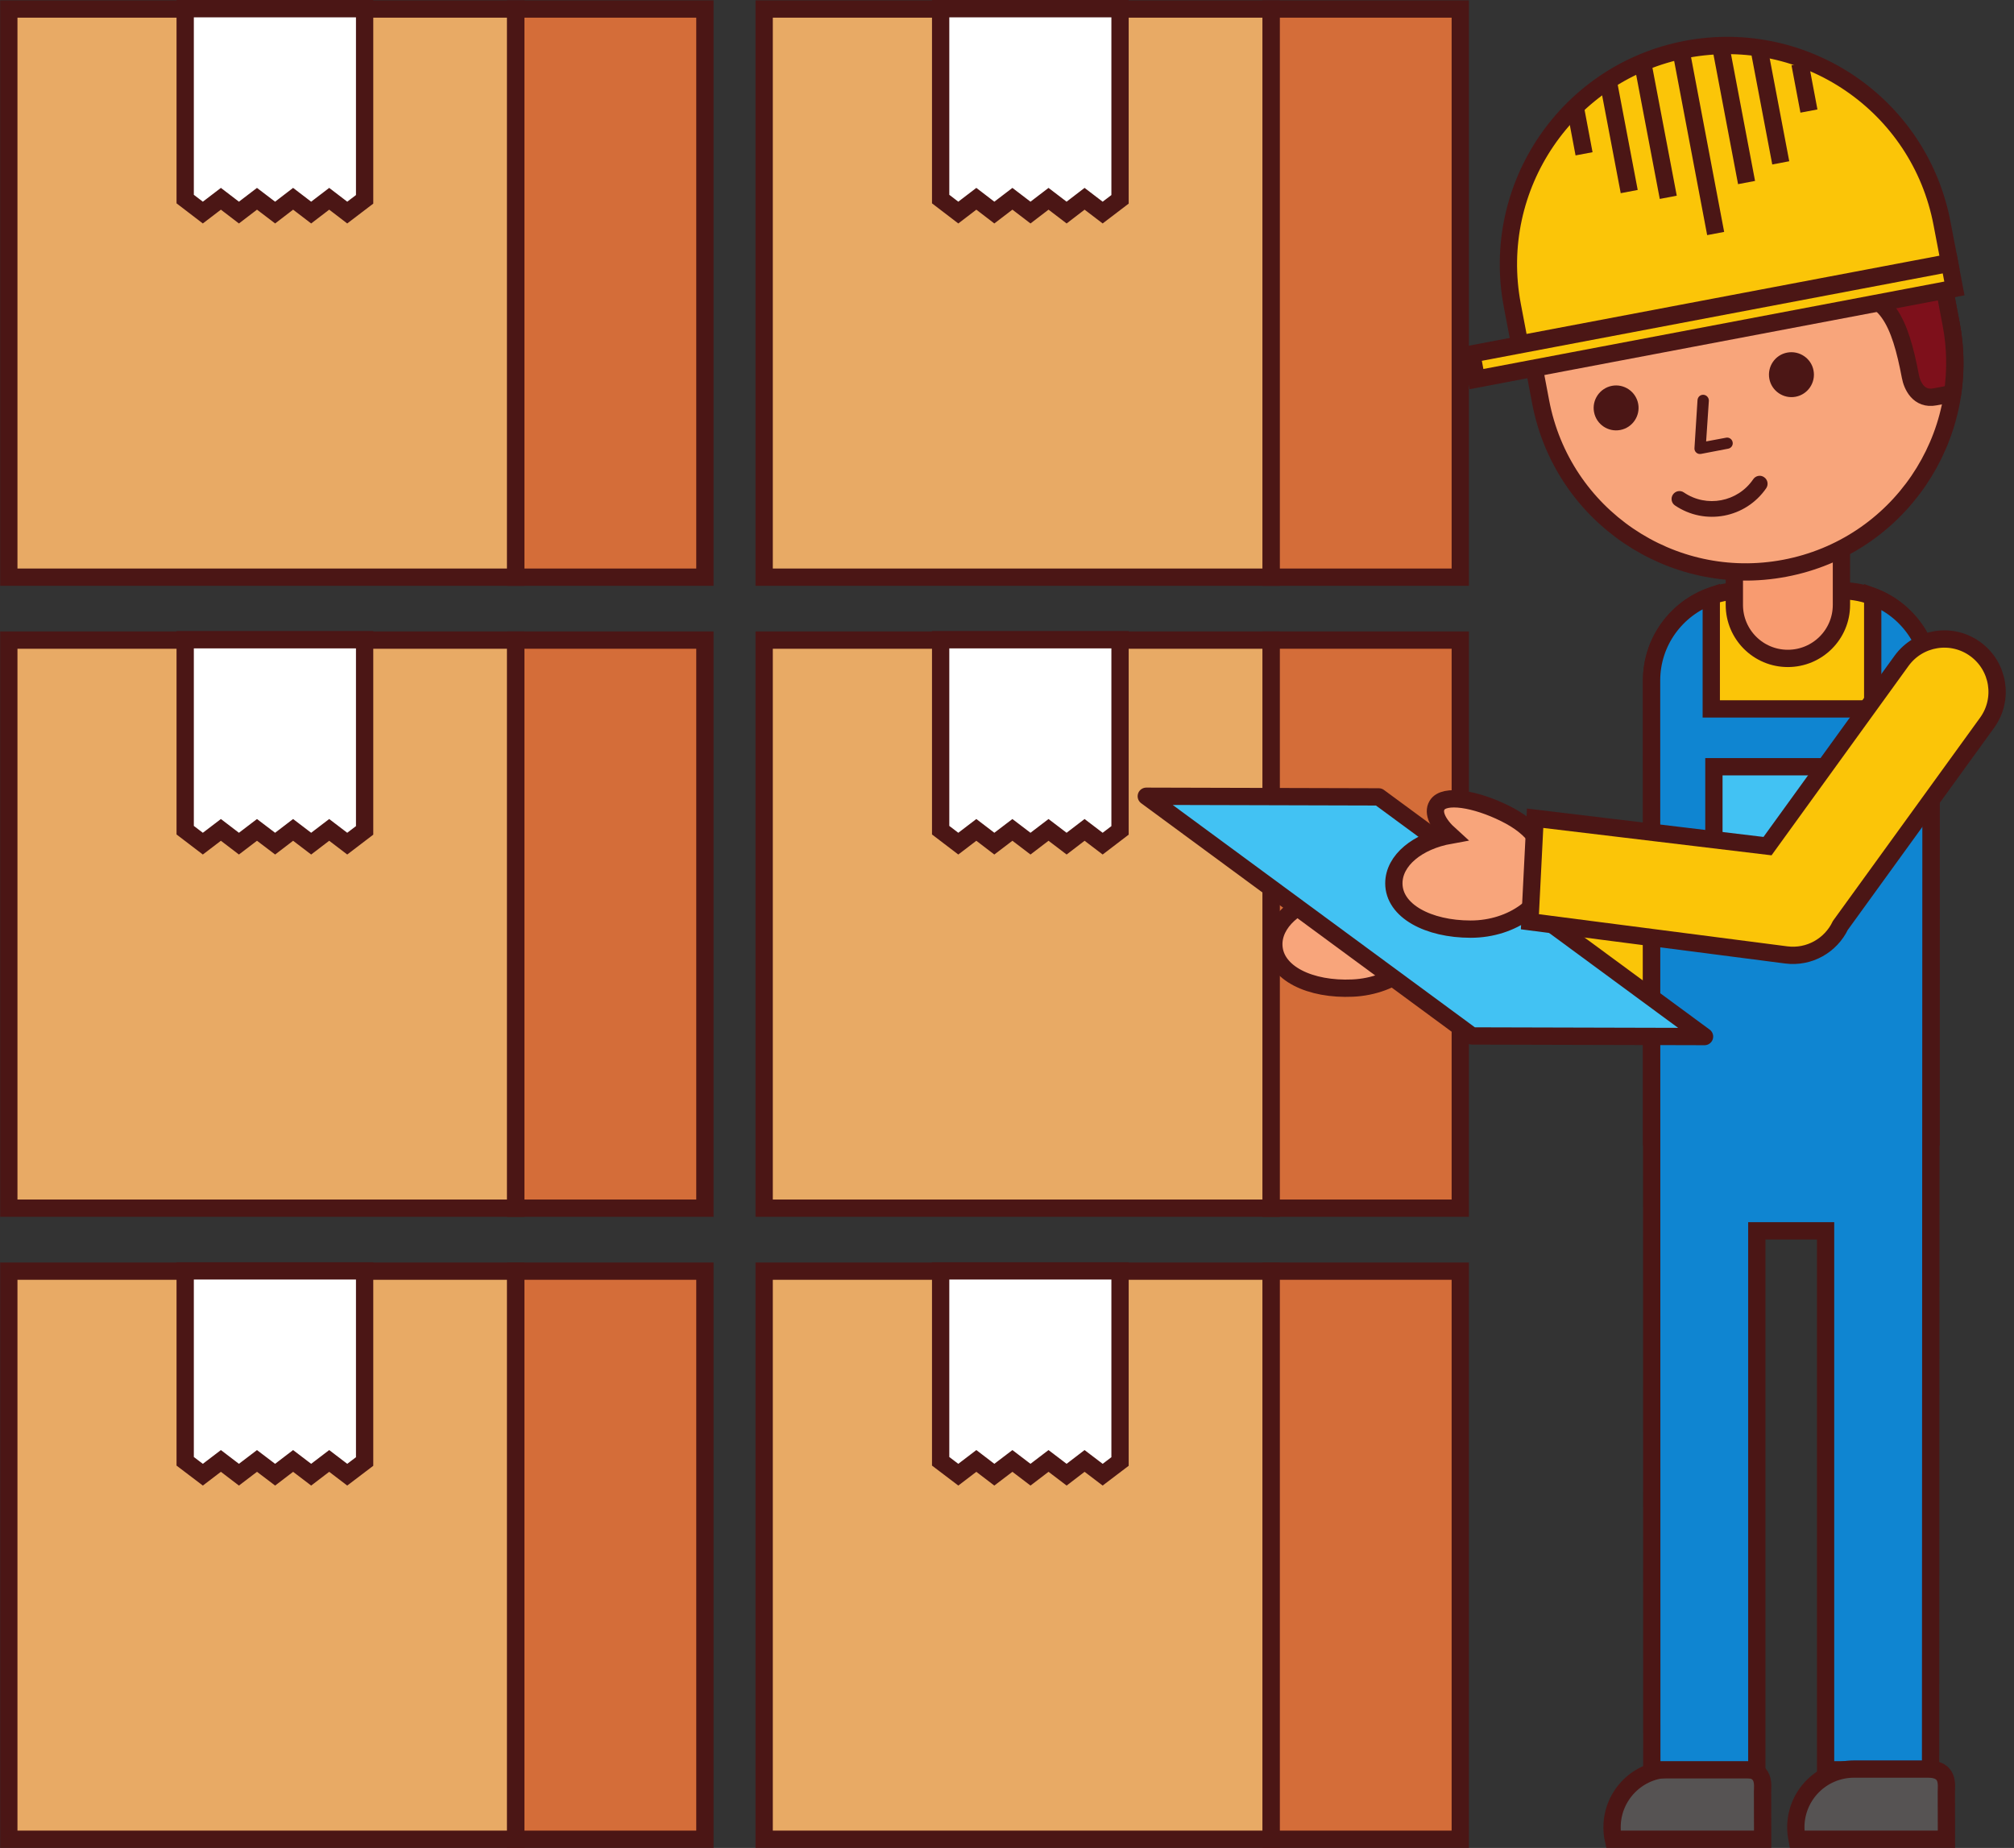
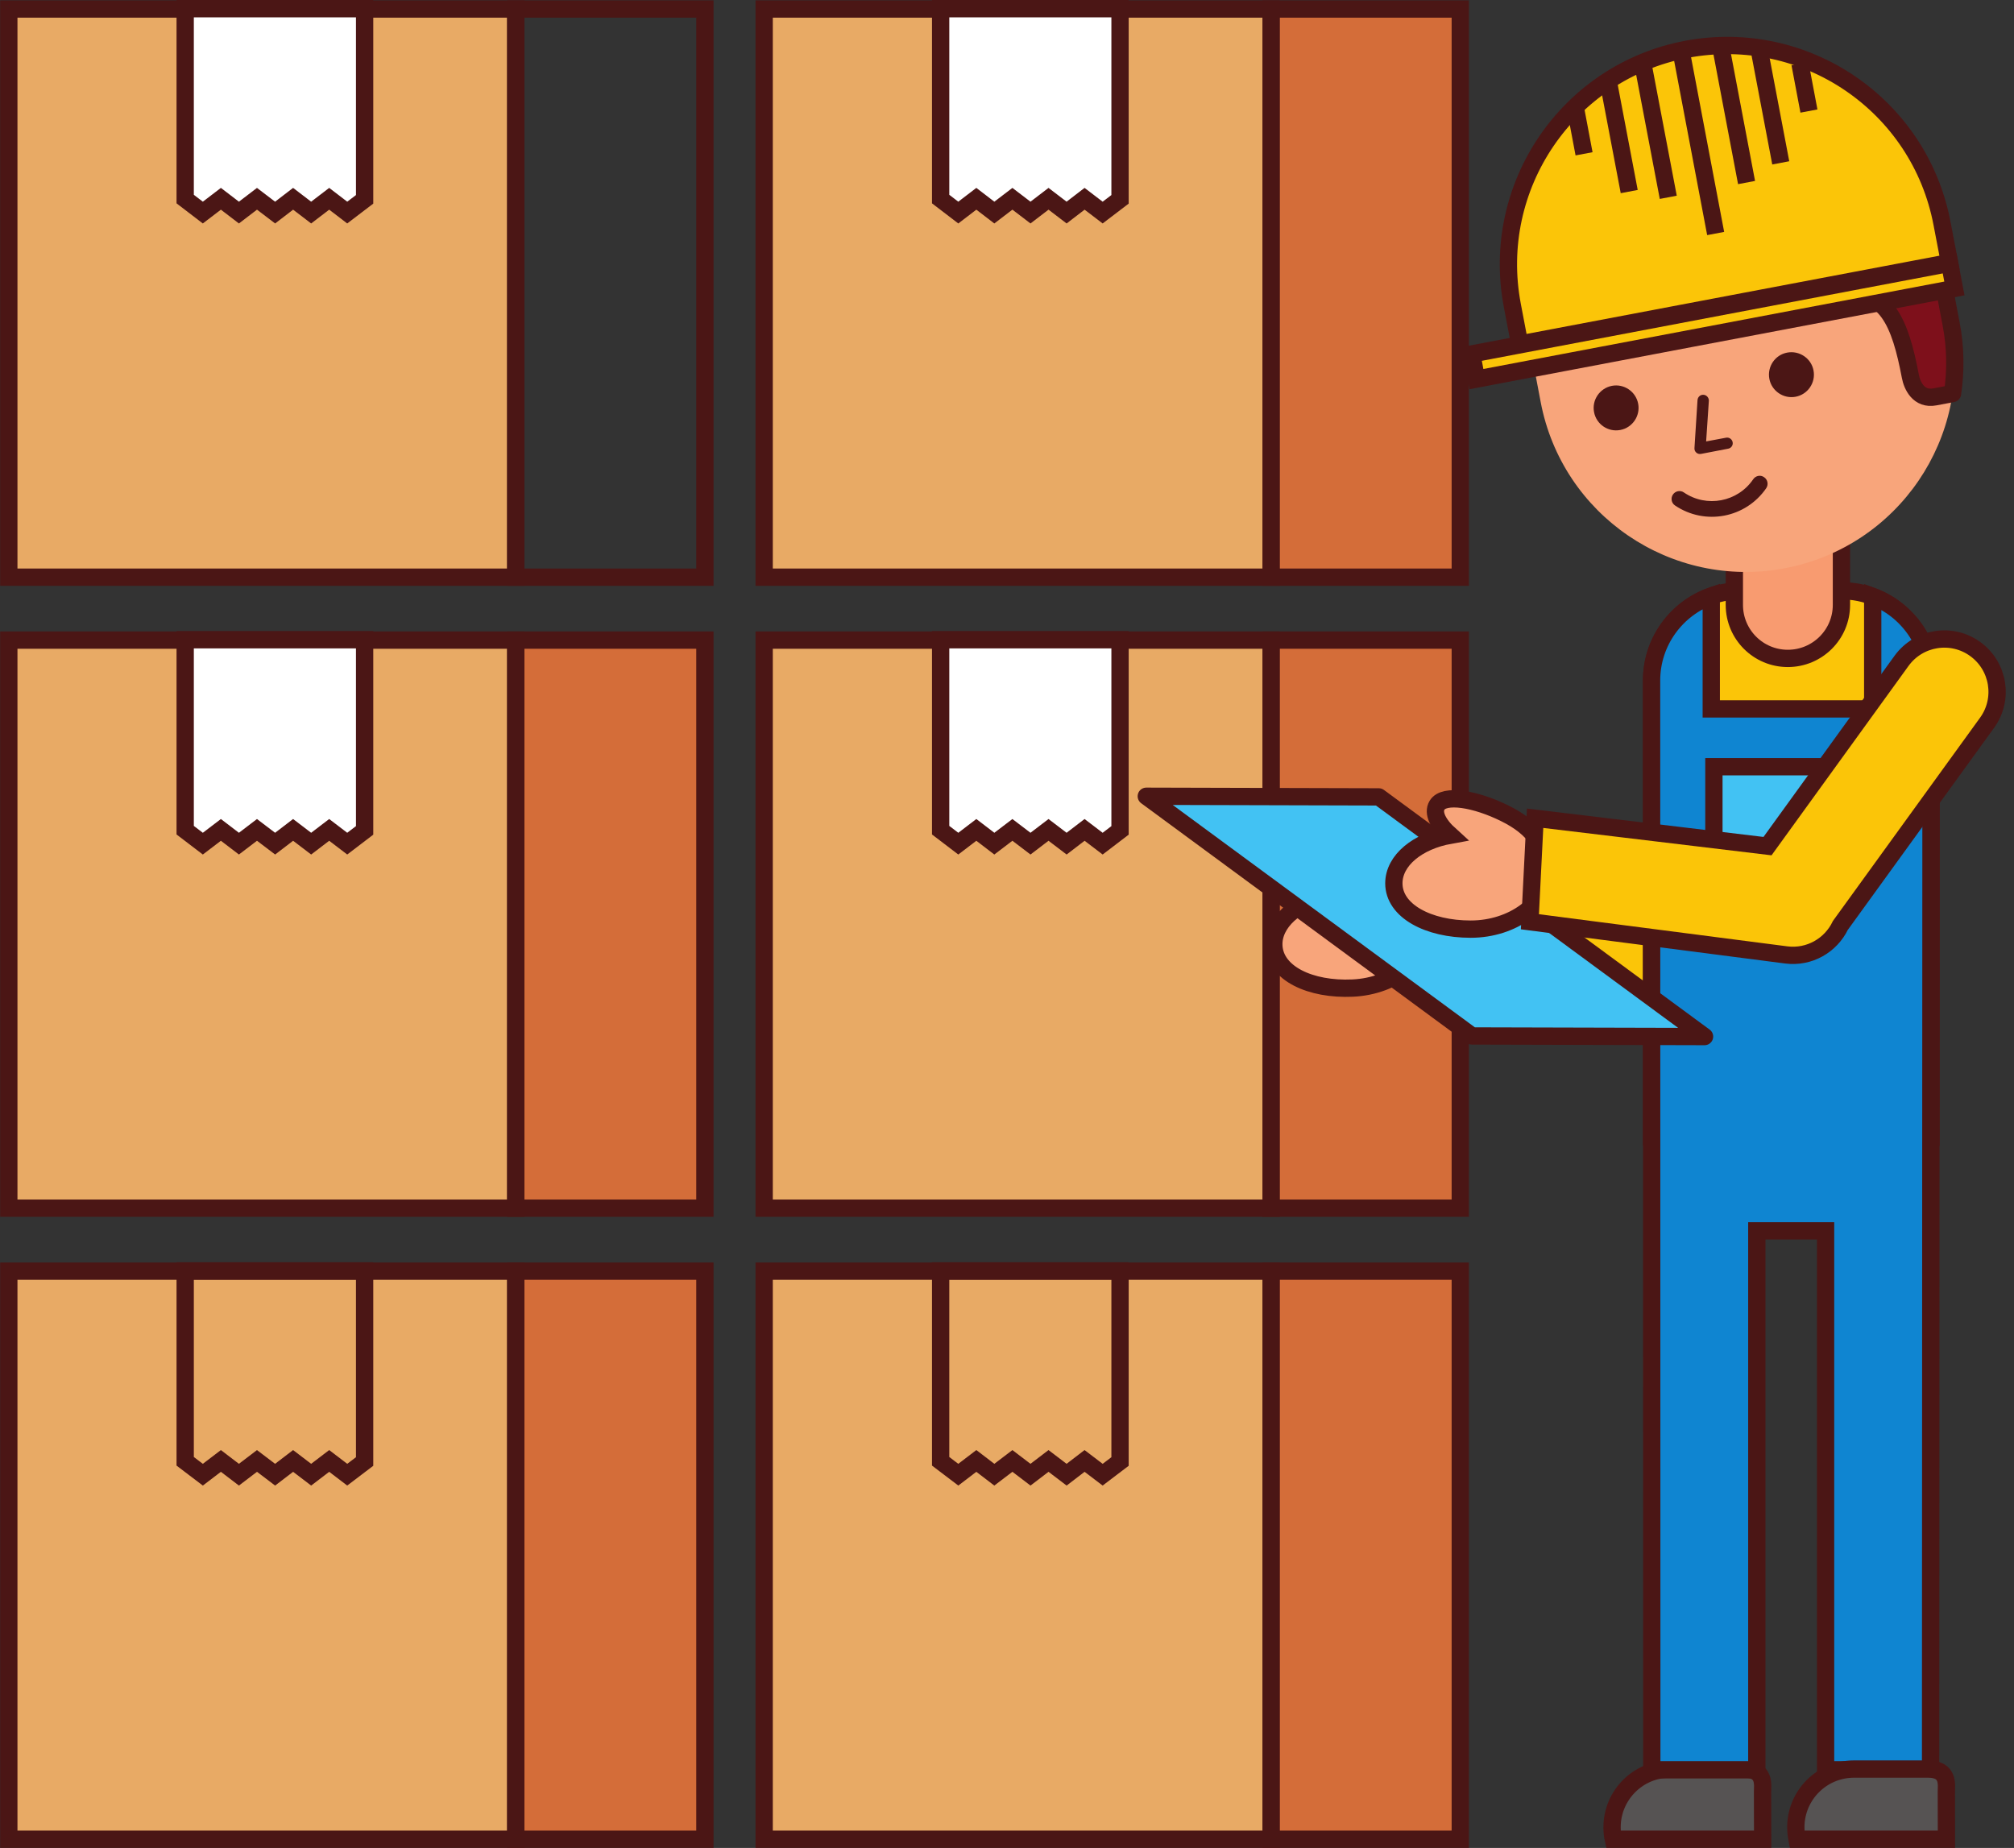
<svg xmlns="http://www.w3.org/2000/svg" height="320.6" preserveAspectRatio="xMidYMid meet" version="1.0" viewBox="38.6 52.3 349.4 320.6" width="349.4" zoomAndPan="magnify">
  <rect x="38.6" y="52.3" width="349.4" height="320.6" fill="#333333" stroke="none" />
  <defs>
    <clipPath id="a">
      <path d="M 261 120 L 425.199 120 L 425.199 261 L 261 261 Z M 261 120" />
    </clipPath>
  </defs>
  <g>
    <g>
      <path d="M 259.137 371.395 L 171.172 371.395 L 171.172 272.836 L 259.137 272.836 L 259.137 371.395" fill="#e8aa65" />
    </g>
    <path d="M 2591.367 538.055 L 1711.719 538.055 L 1711.719 1523.641 L 2591.367 1523.641 Z M 2591.367 538.055" fill="none" stroke="#4b1615" stroke-miterlimit="10" stroke-width="30" transform="matrix(.1 0 0 -.1 0 425.2)" />
    <g>
-       <path d="M 232.91 272.781 L 201.789 272.781 L 201.789 305.82 L 204.852 308.145 L 207.98 305.758 L 211.102 308.145 L 214.238 305.758 L 217.375 308.145 L 220.504 305.758 L 223.641 308.145 L 226.758 305.758 L 229.895 308.145 L 232.91 305.855 L 232.91 272.781" fill="#fff" />
-     </g>
+       </g>
    <path d="M 2329.102 1524.188 L 2017.891 1524.188 L 2017.891 1193.797 L 2048.516 1170.555 L 2079.805 1194.422 L 2111.016 1170.555 L 2142.383 1194.422 L 2173.75 1170.555 L 2205.039 1194.422 L 2236.406 1170.555 L 2267.578 1194.422 L 2298.945 1170.555 L 2329.102 1193.445 Z M 2329.102 1524.188" fill="none" stroke="#4b1615" stroke-miterlimit="10" stroke-width="30" transform="matrix(.1 0 0 -.1 0 425.2)" />
    <g>
      <path d="M 259.137 371.395 L 291.938 371.395 L 291.938 272.836 L 259.137 272.836 L 259.137 371.395" fill="#d46d39" />
    </g>
    <path d="M 2591.367 538.055 L 2919.375 538.055 L 2919.375 1523.641 L 2591.367 1523.641 Z M 2591.367 538.055" fill="none" stroke="#4b1615" stroke-miterlimit="10" stroke-width="30" transform="matrix(.1 0 0 -.1 0 425.2)" />
    <g>
      <path d="M 128.082 371.395 L 40.129 371.395 L 40.129 272.836 L 128.082 272.836 L 128.082 371.395" fill="#e8aa65" />
    </g>
    <path d="M 1280.82 538.055 L 401.289 538.055 L 401.289 1523.641 L 1280.82 1523.641 Z M 1280.82 538.055" fill="none" stroke="#4b1615" stroke-miterlimit="10" stroke-width="30" transform="matrix(.1 0 0 -.1 0 425.2)" />
    <g>
-       <path d="M 101.855 272.781 L 70.727 272.781 L 70.727 305.82 L 73.789 308.145 L 76.922 305.758 L 80.051 308.145 L 83.184 305.758 L 86.328 308.145 L 89.449 305.758 L 92.582 308.145 L 95.711 305.758 L 98.84 308.145 L 101.855 305.855 L 101.855 272.781" fill="#fff" />
-     </g>
+       </g>
    <path d="M 1018.555 1524.188 L 707.266 1524.188 L 707.266 1193.797 L 737.891 1170.555 L 769.219 1194.422 L 800.508 1170.555 L 831.836 1194.422 L 863.281 1170.555 L 894.492 1194.422 L 925.82 1170.555 L 957.109 1194.422 L 988.398 1170.555 L 1018.555 1193.445 Z M 1018.555 1524.188" fill="none" stroke="#4b1615" stroke-miterlimit="10" stroke-width="30" transform="matrix(.1 0 0 -.1 0 425.2)" />
    <g>
      <path d="M 128.082 371.395 L 160.891 371.395 L 160.891 272.836 L 128.082 272.836 L 128.082 371.395" fill="#d46d39" />
    </g>
    <path d="M 1280.82 538.055 L 1608.906 538.055 L 1608.906 1523.641 L 1280.82 1523.641 Z M 1280.82 538.055" fill="none" stroke="#4b1615" stroke-miterlimit="10" stroke-width="30" transform="matrix(.1 0 0 -.1 0 425.2)" />
    <g>
      <path d="M 259.137 261.906 L 171.172 261.906 L 171.172 163.352 L 259.137 163.352 L 259.137 261.906" fill="#e8aa65" />
    </g>
    <path d="M 2591.367 1632.938 L 1711.719 1632.938 L 1711.719 2618.484 L 2591.367 2618.484 Z M 2591.367 1632.938" fill="none" stroke="#4b1615" stroke-miterlimit="10" stroke-width="30" transform="matrix(.1 0 0 -.1 0 425.2)" />
    <g>
      <path d="M 232.91 163.285 L 201.789 163.285 L 201.789 196.328 L 204.852 198.664 L 207.98 196.277 L 211.102 198.664 L 214.238 196.277 L 217.375 198.664 L 220.504 196.277 L 223.641 198.664 L 226.758 196.277 L 229.895 198.664 L 232.91 196.363 L 232.91 163.285" fill="#fff" />
    </g>
    <path d="M 2329.102 2619.148 L 2017.891 2619.148 L 2017.891 2288.719 L 2048.516 2265.359 L 2079.805 2289.227 L 2111.016 2265.359 L 2142.383 2289.227 L 2173.75 2265.359 L 2205.039 2289.227 L 2236.406 2265.359 L 2267.578 2289.227 L 2298.945 2265.359 L 2329.102 2288.367 Z M 2329.102 2619.148" fill="none" stroke="#4b1615" stroke-miterlimit="10" stroke-width="30" transform="matrix(.1 0 0 -.1 0 425.2)" />
    <g>
      <path d="M 259.137 261.906 L 291.938 261.906 L 291.938 163.352 L 259.137 163.352 L 259.137 261.906" fill="#d46d39" />
    </g>
    <path d="M 2591.367 1632.938 L 2919.375 1632.938 L 2919.375 2618.484 L 2591.367 2618.484 Z M 2591.367 1632.938" fill="none" stroke="#4b1615" stroke-miterlimit="10" stroke-width="30" transform="matrix(.1 0 0 -.1 0 425.2)" />
    <g>
      <path d="M 128.082 261.906 L 40.129 261.906 L 40.129 163.352 L 128.082 163.352 L 128.082 261.906" fill="#e8aa65" />
    </g>
    <path d="M 1280.82 1632.938 L 401.289 1632.938 L 401.289 2618.484 L 1280.82 2618.484 Z M 1280.82 1632.938" fill="none" stroke="#4b1615" stroke-miterlimit="10" stroke-width="30" transform="matrix(.1 0 0 -.1 0 425.2)" />
    <g>
      <path d="M 101.855 163.285 L 70.727 163.285 L 70.727 196.328 L 73.789 198.664 L 76.922 196.277 L 80.051 198.664 L 83.184 196.277 L 86.328 198.664 L 89.449 196.277 L 92.582 198.664 L 95.711 196.277 L 98.84 198.664 L 101.855 196.363 L 101.855 163.285" fill="#fff" />
    </g>
    <path d="M 1018.555 2619.148 L 707.266 2619.148 L 707.266 2288.719 L 737.891 2265.359 L 769.219 2289.227 L 800.508 2265.359 L 831.836 2289.227 L 863.281 2265.359 L 894.492 2289.227 L 925.82 2265.359 L 957.109 2289.227 L 988.398 2265.359 L 1018.555 2288.367 Z M 1018.555 2619.148" fill="none" stroke="#4b1615" stroke-miterlimit="10" stroke-width="30" transform="matrix(.1 0 0 -.1 0 425.2)" />
    <g>
      <path d="M 128.082 261.906 L 160.891 261.906 L 160.891 163.352 L 128.082 163.352 L 128.082 261.906" fill="#d46d39" />
    </g>
    <path d="M 1280.82 1632.938 L 1608.906 1632.938 L 1608.906 2618.484 L 1280.82 2618.484 Z M 1280.82 1632.938" fill="none" stroke="#4b1615" stroke-miterlimit="10" stroke-width="30" transform="matrix(.1 0 0 -.1 0 425.2)" />
    <g>
      <path d="M 259.137 152.434 L 171.172 152.434 L 171.172 53.863 L 259.137 53.863 L 259.137 152.434" fill="#e8aa65" />
    </g>
    <path d="M 2591.367 2727.664 L 1711.719 2727.664 L 1711.719 3713.367 L 2591.367 3713.367 Z M 2591.367 2727.664" fill="none" stroke="#4b1615" stroke-miterlimit="10" stroke-width="30" transform="matrix(.1 0 0 -.1 0 425.2)" />
    <g>
      <path d="M 232.91 53.805 L 201.789 53.805 L 201.789 86.836 L 204.852 89.18 L 207.98 86.785 L 211.102 89.18 L 214.238 86.785 L 217.375 89.18 L 220.504 86.785 L 223.641 89.18 L 226.758 86.785 L 229.895 89.18 L 232.91 86.883 L 232.91 53.805" fill="#fff" />
    </g>
    <path d="M 2329.102 3713.953 L 2017.891 3713.953 L 2017.891 3383.641 L 2048.516 3360.203 L 2079.805 3384.148 L 2111.016 3360.203 L 2142.383 3384.148 L 2173.75 3360.203 L 2205.039 3384.148 L 2236.406 3360.203 L 2267.578 3384.148 L 2298.945 3360.203 L 2329.102 3383.172 Z M 2329.102 3713.953" fill="none" stroke="#4b1615" stroke-miterlimit="10" stroke-width="30" transform="matrix(.1 0 0 -.1 0 425.2)" />
    <g>
      <path d="M 259.137 152.434 L 291.938 152.434 L 291.938 53.863 L 259.137 53.863 L 259.137 152.434" fill="#d46d39" />
    </g>
    <path d="M 2591.367 2727.664 L 2919.375 2727.664 L 2919.375 3713.367 L 2591.367 3713.367 Z M 2591.367 2727.664" fill="none" stroke="#4b1615" stroke-miterlimit="10" stroke-width="30" transform="matrix(.1 0 0 -.1 0 425.2)" />
    <g>
      <path d="M 128.082 152.434 L 40.129 152.434 L 40.129 53.863 L 128.082 53.863 L 128.082 152.434" fill="#e8aa65" />
    </g>
    <path d="M 1280.82 2727.664 L 401.289 2727.664 L 401.289 3713.367 L 1280.82 3713.367 Z M 1280.82 2727.664" fill="none" stroke="#4b1615" stroke-miterlimit="10" stroke-width="30" transform="matrix(.1 0 0 -.1 0 425.2)" />
    <g>
      <path d="M 101.855 53.805 L 70.727 53.805 L 70.727 86.836 L 73.789 89.18 L 76.922 86.785 L 80.051 89.18 L 83.184 86.785 L 86.328 89.18 L 89.449 86.785 L 92.582 89.18 L 95.711 86.785 L 98.84 89.18 L 101.855 86.883 L 101.855 53.805" fill="#fff" />
    </g>
    <path d="M 1018.555 3713.953 L 707.266 3713.953 L 707.266 3383.641 L 737.891 3360.203 L 769.219 3384.148 L 800.508 3360.203 L 831.836 3384.148 L 863.281 3360.203 L 894.492 3384.148 L 925.82 3360.203 L 957.109 3384.148 L 988.398 3360.203 L 1018.555 3383.172 Z M 1018.555 3713.953" fill="none" stroke="#4b1615" stroke-miterlimit="10" stroke-width="30" transform="matrix(.1 0 0 -.1 0 425.2)" />
    <g>
-       <path d="M 128.082 152.434 L 160.891 152.434 L 160.891 53.863 L 128.082 53.863 L 128.082 152.434" fill="#d46d39" />
-     </g>
+       </g>
    <path d="M 1280.82 2727.664 L 1608.906 2727.664 L 1608.906 3713.367 L 1280.82 3713.367 Z M 1280.82 2727.664" fill="none" stroke="#4b1615" stroke-miterlimit="10" stroke-width="30" transform="matrix(.1 0 0 -.1 0 425.2)" />
    <g>
      <path d="M 266.469 202.512 C 265.742 203.852 266.809 205.781 268.988 207.598 C 263.406 208.863 259.422 212.379 259.594 216.359 C 259.809 221.16 265.914 224.062 273.27 223.723 C 280.617 223.395 286.371 218.473 286.152 213.691 C 285.934 208.883 283.504 205.676 278.336 203.398 C 273.172 201.109 267.602 200.391 266.469 202.512" fill="#f8a57b" />
    </g>
    <path d="M 2664.688 2226.883 C 2657.422 2213.484 2668.086 2194.188 2689.883 2176.023 C 2634.062 2163.367 2594.219 2128.211 2595.938 2088.406 C 2598.086 2040.398 2659.141 2011.375 2732.695 2014.773 C 2806.172 2018.055 2863.711 2067.273 2861.523 2115.086 C 2859.336 2163.172 2835.039 2195.242 2783.359 2218.016 C 2731.719 2240.906 2676.016 2248.094 2664.688 2226.883 Z M 2664.688 2226.883" fill="none" stroke="#4b1615" stroke-miterlimit="10" stroke-width="30" transform="matrix(.1 0 0 -.1 0 425.2)" />
    <g>
      <path d="M 335.488 220.098 L 359.34 183.824 C 362.121 179.602 360.938 173.922 356.719 171.145 C 352.492 168.371 346.812 169.539 344.039 173.762 L 322.227 206.898 L 281.738 203.891 L 281.645 221.863 L 326.324 225.629 C 330.363 225.973 333.973 223.609 335.488 220.098" fill="#fbc508" />
    </g>
    <path d="M 3354.883 2051.023 L 3593.398 2413.758 C 3621.211 2455.984 3609.375 2512.781 3567.188 2540.555 C 3524.922 2568.289 3468.125 2556.609 3440.391 2514.383 L 3222.266 2183.016 L 2817.383 2213.094 L 2816.445 2033.367 L 3263.242 1995.711 C 3303.633 1992.273 3339.727 2015.906 3354.883 2051.023 Z M 3354.883 2051.023" fill="none" stroke="#4b1615" stroke-miterlimit="10" stroke-width="30" transform="matrix(.1 0 0 -.1 0 425.2)" />
    <g>
      <path d="M 373.609 249.555 L 373.609 170.355 C 373.609 161.77 366.645 154.789 358.031 154.789 L 340.695 154.789 C 332.105 154.789 325.125 161.77 325.125 170.355 L 325.125 249.555 L 373.609 249.555" fill="#fbc508" />
    </g>
    <path d="M 3736.094 1756.453 L 3736.094 2548.445 C 3736.094 2634.305 3666.445 2704.109 3580.312 2704.109 L 3406.953 2704.109 C 3321.055 2704.109 3251.25 2634.305 3251.25 2548.445 L 3251.25 1756.453 Z M 3736.094 1756.453" fill="none" stroke="#4b1615" stroke-miterlimit="10" stroke-width="30" transform="matrix(.1 0 0 -.1 0 425.2)" />
    <g>
      <path d="M 344.395 371.395 C 344.395 370.344 344.375 363.836 344.375 363.125 C 344.375 362.023 344.887 359.215 341.207 359.215 L 328.352 359.215 C 322.781 359.215 318.27 363.742 318.27 369.316 C 318.27 370.016 318.328 370.723 318.48 371.395 L 344.395 371.395" fill="#565353" />
    </g>
    <path d="M 3443.945 538.055 C 3443.945 548.562 3443.75 613.641 3443.75 620.75 C 3443.75 631.766 3448.867 659.852 3412.07 659.852 L 3283.516 659.852 C 3227.812 659.852 3182.695 614.578 3182.695 558.836 C 3182.695 551.844 3183.281 544.773 3184.805 538.055 Z M 3443.945 538.055" fill="none" stroke="#4b1615" stroke-miterlimit="10" stroke-width="30" transform="matrix(.1 0 0 -.1 0 425.2)" />
    <g>
      <path d="M 363.488 155.789 L 363.488 175.289 L 335.48 175.289 L 335.48 155.711 C 329.449 157.859 325.125 163.609 325.125 170.355 L 325.164 359.348 L 343.383 359.348 L 343.383 265.836 L 355.312 265.836 L 355.312 359.348 L 373.527 359.348 L 373.609 170.355 C 373.609 163.684 369.395 158.016 363.488 155.789" fill="#0f85d1" />
    </g>
    <path d="M 3634.883 2694.109 L 3634.883 2499.109 L 3354.805 2499.109 L 3354.805 2694.891 C 3294.492 2673.406 3251.25 2615.906 3251.25 2548.445 L 3251.641 658.523 L 3433.828 658.523 L 3433.828 1593.641 L 3553.125 1593.641 L 3553.125 658.523 L 3735.273 658.523 L 3736.094 2548.445 C 3736.094 2615.164 3693.945 2671.844 3634.883 2694.109 Z M 3634.883 2694.109" fill="none" stroke="#4b1615" stroke-miterlimit="10" stroke-width="30" transform="matrix(.1 0 0 -.1 0 425.2)" />
    <g>
      <path d="M 376.281 371.395 C 376.281 370.344 376.262 363.836 376.262 363.125 C 376.262 362.023 376.77 359.215 373.102 359.215 L 360.246 359.215 C 354.664 359.215 350.148 363.742 350.148 369.316 C 350.148 370.016 350.23 370.723 350.359 371.395 L 376.281 371.395" fill="#565353" />
    </g>
    <path d="M 3762.812 538.055 C 3762.812 548.562 3762.617 613.641 3762.617 620.75 C 3762.617 631.766 3767.695 659.852 3731.016 659.852 L 3602.461 659.852 C 3546.641 659.852 3501.484 614.578 3501.484 558.836 C 3501.484 551.844 3502.305 544.773 3503.594 538.055 Z M 3762.812 538.055" fill="none" stroke="#4b1615" stroke-miterlimit="10" stroke-width="30" transform="matrix(.1 0 0 -.1 0 425.2)" />
    <g>
      <path d="M 360.531 202.859 L 335.938 202.859 L 335.938 185.32 L 360.531 185.32 L 360.531 202.859" fill="#42c2f3" />
    </g>
    <path d="M 3605.312 2223.406 L 3359.375 2223.406 L 3359.375 2398.797 L 3605.312 2398.797 Z M 3605.312 2223.406" fill="none" stroke="#4b1615" stroke-miterlimit="10" stroke-width="30" transform="matrix(.1 0 0 -.1 0 425.2)" />
    <g>
      <path d="M 358.062 157.242 C 358.062 162.383 353.891 166.527 348.758 166.527 C 343.641 166.527 339.484 162.383 339.484 157.242 L 339.484 138.297 C 339.484 133.156 343.641 128.992 348.758 128.992 C 353.891 128.992 358.062 133.156 358.062 138.297 L 358.062 157.242" fill="#f89b70" />
    </g>
    <path d="M 3580.625 2679.578 C 3580.625 2628.172 3538.906 2586.727 3487.578 2586.727 C 3436.406 2586.727 3394.844 2628.172 3394.844 2679.578 L 3394.844 2869.031 C 3394.844 2920.438 3436.406 2962.078 3487.578 2962.078 C 3538.906 2962.078 3580.625 2920.438 3580.625 2869.031 Z M 3580.625 2679.578" fill="none" stroke="#4b1615" stroke-miterlimit="10" stroke-width="30" transform="matrix(.1 0 0 -.1 0 425.2)" />
    <g>
      <path d="M 377.098 108.531 C 380.828 128.199 367.93 147.152 348.234 150.887 C 328.57 154.613 309.613 141.703 305.883 122.035 L 302.504 104.223 C 298.773 84.555 311.691 65.598 331.355 61.852 C 351.035 58.137 369.984 71.047 373.719 90.723 L 377.098 108.531" fill="#f8a57b" />
    </g>
-     <path d="M 3770.977 3166.688 C 3808.281 2970.008 3679.297 2780.477 3482.344 2743.133 C 3285.703 2705.867 3096.133 2834.969 3058.828 3031.648 L 3025.039 3209.773 C 2987.734 3406.453 3116.914 3596.023 3313.555 3633.484 C 3510.352 3670.633 3699.844 3541.531 3737.188 3344.773 Z M 3770.977 3166.688" fill="none" stroke="#4b1615" stroke-miterlimit="10" stroke-width="30" transform="matrix(.1 0 0 -.1 0 425.2)" />
    <g>
      <path d="M 313.586 95.188 C 313.586 95.188 327.512 109.254 357.633 103.531 C 365.867 101.98 368.281 108.438 370.02 117.578 C 370.32 119.203 371.473 121.688 374.273 121.152 L 377.336 120.578 C 377.914 116.664 377.883 112.605 377.098 108.531 L 373.719 90.723 C 369.984 71.047 351.035 58.137 331.355 61.852 C 311.691 65.598 298.773 84.555 302.504 104.223 L 303.98 112.012 C 303.98 112.012 316.344 109.734 313.586 95.188" fill="#7e101b" />
    </g>
    <path d="M 3135.859 3300.125 C 3135.859 3300.125 3275.117 3159.461 3576.328 3216.688 C 3658.672 3232.195 3682.812 3167.625 3700.195 3076.219 C 3703.203 3059.969 3714.727 3035.125 3742.734 3040.477 L 3773.359 3046.219 C 3779.141 3085.359 3778.828 3125.945 3770.977 3166.688 L 3737.188 3344.773 C 3699.844 3541.531 3510.352 3670.633 3313.555 3633.484 C 3116.914 3596.023 2987.734 3406.453 3025.039 3209.773 L 3039.805 3131.883 C 3039.805 3131.883 3163.438 3154.656 3135.859 3300.125 Z M 3135.859 3300.125" fill="none" stroke="#4b1615" stroke-linecap="round" stroke-linejoin="round" stroke-miterlimit="10" stroke-width="30" transform="matrix(.1 0 0 -.1 0 425.2)" />
    <g>
      <path d="M 322.801 122.348 C 323.195 124.449 321.809 126.504 319.695 126.898 C 317.582 127.301 315.543 125.914 315.145 123.801 C 314.738 121.688 316.137 119.645 318.246 119.238 C 320.352 118.84 322.398 120.23 322.801 122.348" fill="#4b1615" />
    </g>
    <g>
      <path d="M 353.219 116.566 C 353.629 118.68 352.23 120.738 350.105 121.133 C 347.992 121.527 345.953 120.121 345.559 118.035 C 345.156 115.906 346.543 113.867 348.652 113.473 C 350.77 113.074 352.828 114.469 353.219 116.566" fill="#4b1615" />
    </g>
    <g>
      <path d="M 338.402 130.145 L 333.73 131.043 C 333.414 131.105 333.113 131.031 332.887 130.828 C 332.648 130.617 332.539 130.328 332.566 130.023 L 333.094 121.711 C 333.141 121.152 333.594 120.754 334.133 120.793 C 334.672 120.824 335.082 121.301 335.062 121.836 L 334.59 128.883 L 338.039 128.238 C 338.566 128.125 339.086 128.484 339.188 129.012 C 339.297 129.535 338.938 130.059 338.402 130.145" fill="#4b1615" />
    </g>
    <g>
      <path d="M 337.723 141.758 C 334.855 142.297 331.797 141.758 329.184 139.988 C 328.57 139.578 328.406 138.73 328.824 138.105 C 329.254 137.469 330.109 137.305 330.727 137.734 C 334.672 140.426 340.066 139.395 342.754 135.449 C 343.18 134.816 344.039 134.648 344.648 135.09 C 345.281 135.523 345.434 136.367 345.016 136.996 C 343.238 139.578 340.59 141.215 337.723 141.758" fill="#4b1615" />
    </g>
    <g>
      <path d="M 376.812 97.855 L 375.52 91.098 C 371.621 70.484 351.777 56.973 331.176 60.855 C 310.574 64.773 297.062 84.641 300.957 105.238 L 302.242 111.988 L 376.812 97.855" fill="#fbc508" />
    </g>
    <path d="M 3768.125 3273.445 L 3755.195 3341.023 C 3716.211 3547.156 3517.773 3682.273 3311.758 3643.445 C 3105.742 3604.266 2970.625 3405.594 3009.57 3199.617 L 3022.422 3132.117 Z M 3768.125 3273.445" fill="none" stroke="#4b1615" stroke-miterlimit="10" stroke-width="30" transform="matrix(.1 0 0 -.1 0 425.2)" />
    <g>
      <path d="M 377.66 102.344 L 294.746 118.07 L 293.93 113.703 L 376.832 97.98 L 377.66 102.344" fill="#fbc508" />
    </g>
    <path d="M 3776.602 3228.562 L 2947.461 3071.297 L 2939.297 3114.969 L 3768.32 3272.195 Z M 3776.602 3228.562" fill="none" stroke="#4b1615" stroke-miterlimit="10" stroke-width="30" transform="matrix(.1 0 0 -.1 0 425.2)" />
    <g>
      <path d="M 3118.555 3544.578 L 3134.102 3462.156" fill="#fbc508" stroke="#4b1615" stroke-miterlimit="10" stroke-width="30" transform="matrix(.1 0 0 -.1 0 425.2)" />
    </g>
    <g>
      <path d="M 3176.797 3584.266 L 3212.461 3396.648" fill="#fbc508" stroke="#4b1615" stroke-miterlimit="10" stroke-width="30" transform="matrix(.1 0 0 -.1 0 425.2)" />
    </g>
    <g>
      <path d="M 3235.703 3620.711 L 3280.195 3386.688" fill="#fbc508" stroke="#4b1615" stroke-miterlimit="10" stroke-width="30" transform="matrix(.1 0 0 -.1 0 425.2)" />
    </g>
    <g>
      <path d="M 3508.711 3618.523 L 3524.258 3536.336" fill="#fbc508" stroke="#4b1615" stroke-miterlimit="10" stroke-width="30" transform="matrix(.1 0 0 -.1 0 425.2)" />
    </g>
    <g>
      <path d="M 3436.445 3651.219 L 3475.352 3446.453" fill="#fbc508" stroke="#4b1615" stroke-miterlimit="10" stroke-width="30" transform="matrix(.1 0 0 -.1 0 425.2)" />
    </g>
    <g>
      <path d="M 3371.602 3646.492 L 3416.016 3412.312" fill="#fbc508" stroke="#4b1615" stroke-miterlimit="10" stroke-width="30" transform="matrix(.1 0 0 -.1 0 425.2)" />
    </g>
    <g>
      <path d="M 3303.477 3635.008 L 3362.422 3323.875" fill="#fbc508" stroke="#4b1615" stroke-miterlimit="10" stroke-width="30" transform="matrix(.1 0 0 -.1 0 425.2)" />
    </g>
    <g>
      <path d="M 334.312 232.133 L 293.973 232.027 L 237.465 190.441 L 277.801 190.551 L 334.312 232.133" fill="#42c2f3" />
    </g>
    <path d="M 3343.125 1930.672 L 2939.727 1931.727 L 2374.648 2347.586 L 2778.008 2346.492 Z M 3343.125 1930.672" fill="none" stroke="#4b1615" stroke-linecap="round" stroke-linejoin="round" stroke-miterlimit="10" stroke-width="30" transform="matrix(.1 0 0 -.1 0 425.2)" />
    <g>
      <path d="M 287.902 192.008 C 287.105 193.32 288.074 195.293 290.188 197.199 C 284.555 198.211 280.414 201.543 280.414 205.547 C 280.414 210.344 286.383 213.496 293.746 213.496 C 301.105 213.496 307.059 208.863 307.059 204.059 C 307.059 199.234 304.773 195.938 299.711 193.43 C 294.645 190.906 289.121 189.945 287.902 192.008" fill="#f8a57b" />
    </g>
    <path d="M 2879.023 2331.922 C 2871.055 2318.797 2880.742 2299.07 2901.875 2280.008 C 2845.547 2269.891 2804.141 2236.57 2804.141 2196.531 C 2804.141 2148.562 2863.828 2117.039 2937.461 2117.039 C 3011.055 2117.039 3070.586 2163.367 3070.586 2211.414 C 3070.586 2259.656 3047.734 2292.625 2997.109 2317.703 C 2946.445 2342.938 2891.211 2352.547 2879.023 2331.922 Z M 2879.023 2331.922" fill="none" stroke="#4b1615" stroke-miterlimit="10" stroke-width="30" transform="matrix(.1 0 0 -.1 0 425.2)" />
    <g>
      <path d="M 357.879 212.848 L 383.332 177.688 C 386.289 173.598 385.383 167.883 381.281 164.906 C 377.188 161.938 371.473 162.852 368.496 166.941 L 345.238 199.094 L 304.918 194.258 L 304.016 212.215 L 348.48 217.969 C 352.508 218.484 356.219 216.309 357.879 212.848" fill="#fbc508" />
    </g>
    <g clip-path="url(#a)">
      <path d="M 3578.789 2123.523 L 3833.32 2475.125 C 3862.891 2516.023 3853.828 2573.172 3812.812 2602.938 C 3771.875 2632.625 3714.727 2623.484 3684.961 2582.586 L 3452.383 2261.062 L 3049.18 2309.422 L 3040.156 2129.852 L 3484.805 2072.312 C 3525.078 2067.156 3562.188 2088.914 3578.789 2123.523 Z M 3578.789 2123.523" fill="none" stroke="#4b1615" stroke-miterlimit="10" stroke-width="30" transform="matrix(.1 0 0 -.1 0 425.2)" />
    </g>
  </g>
</svg>